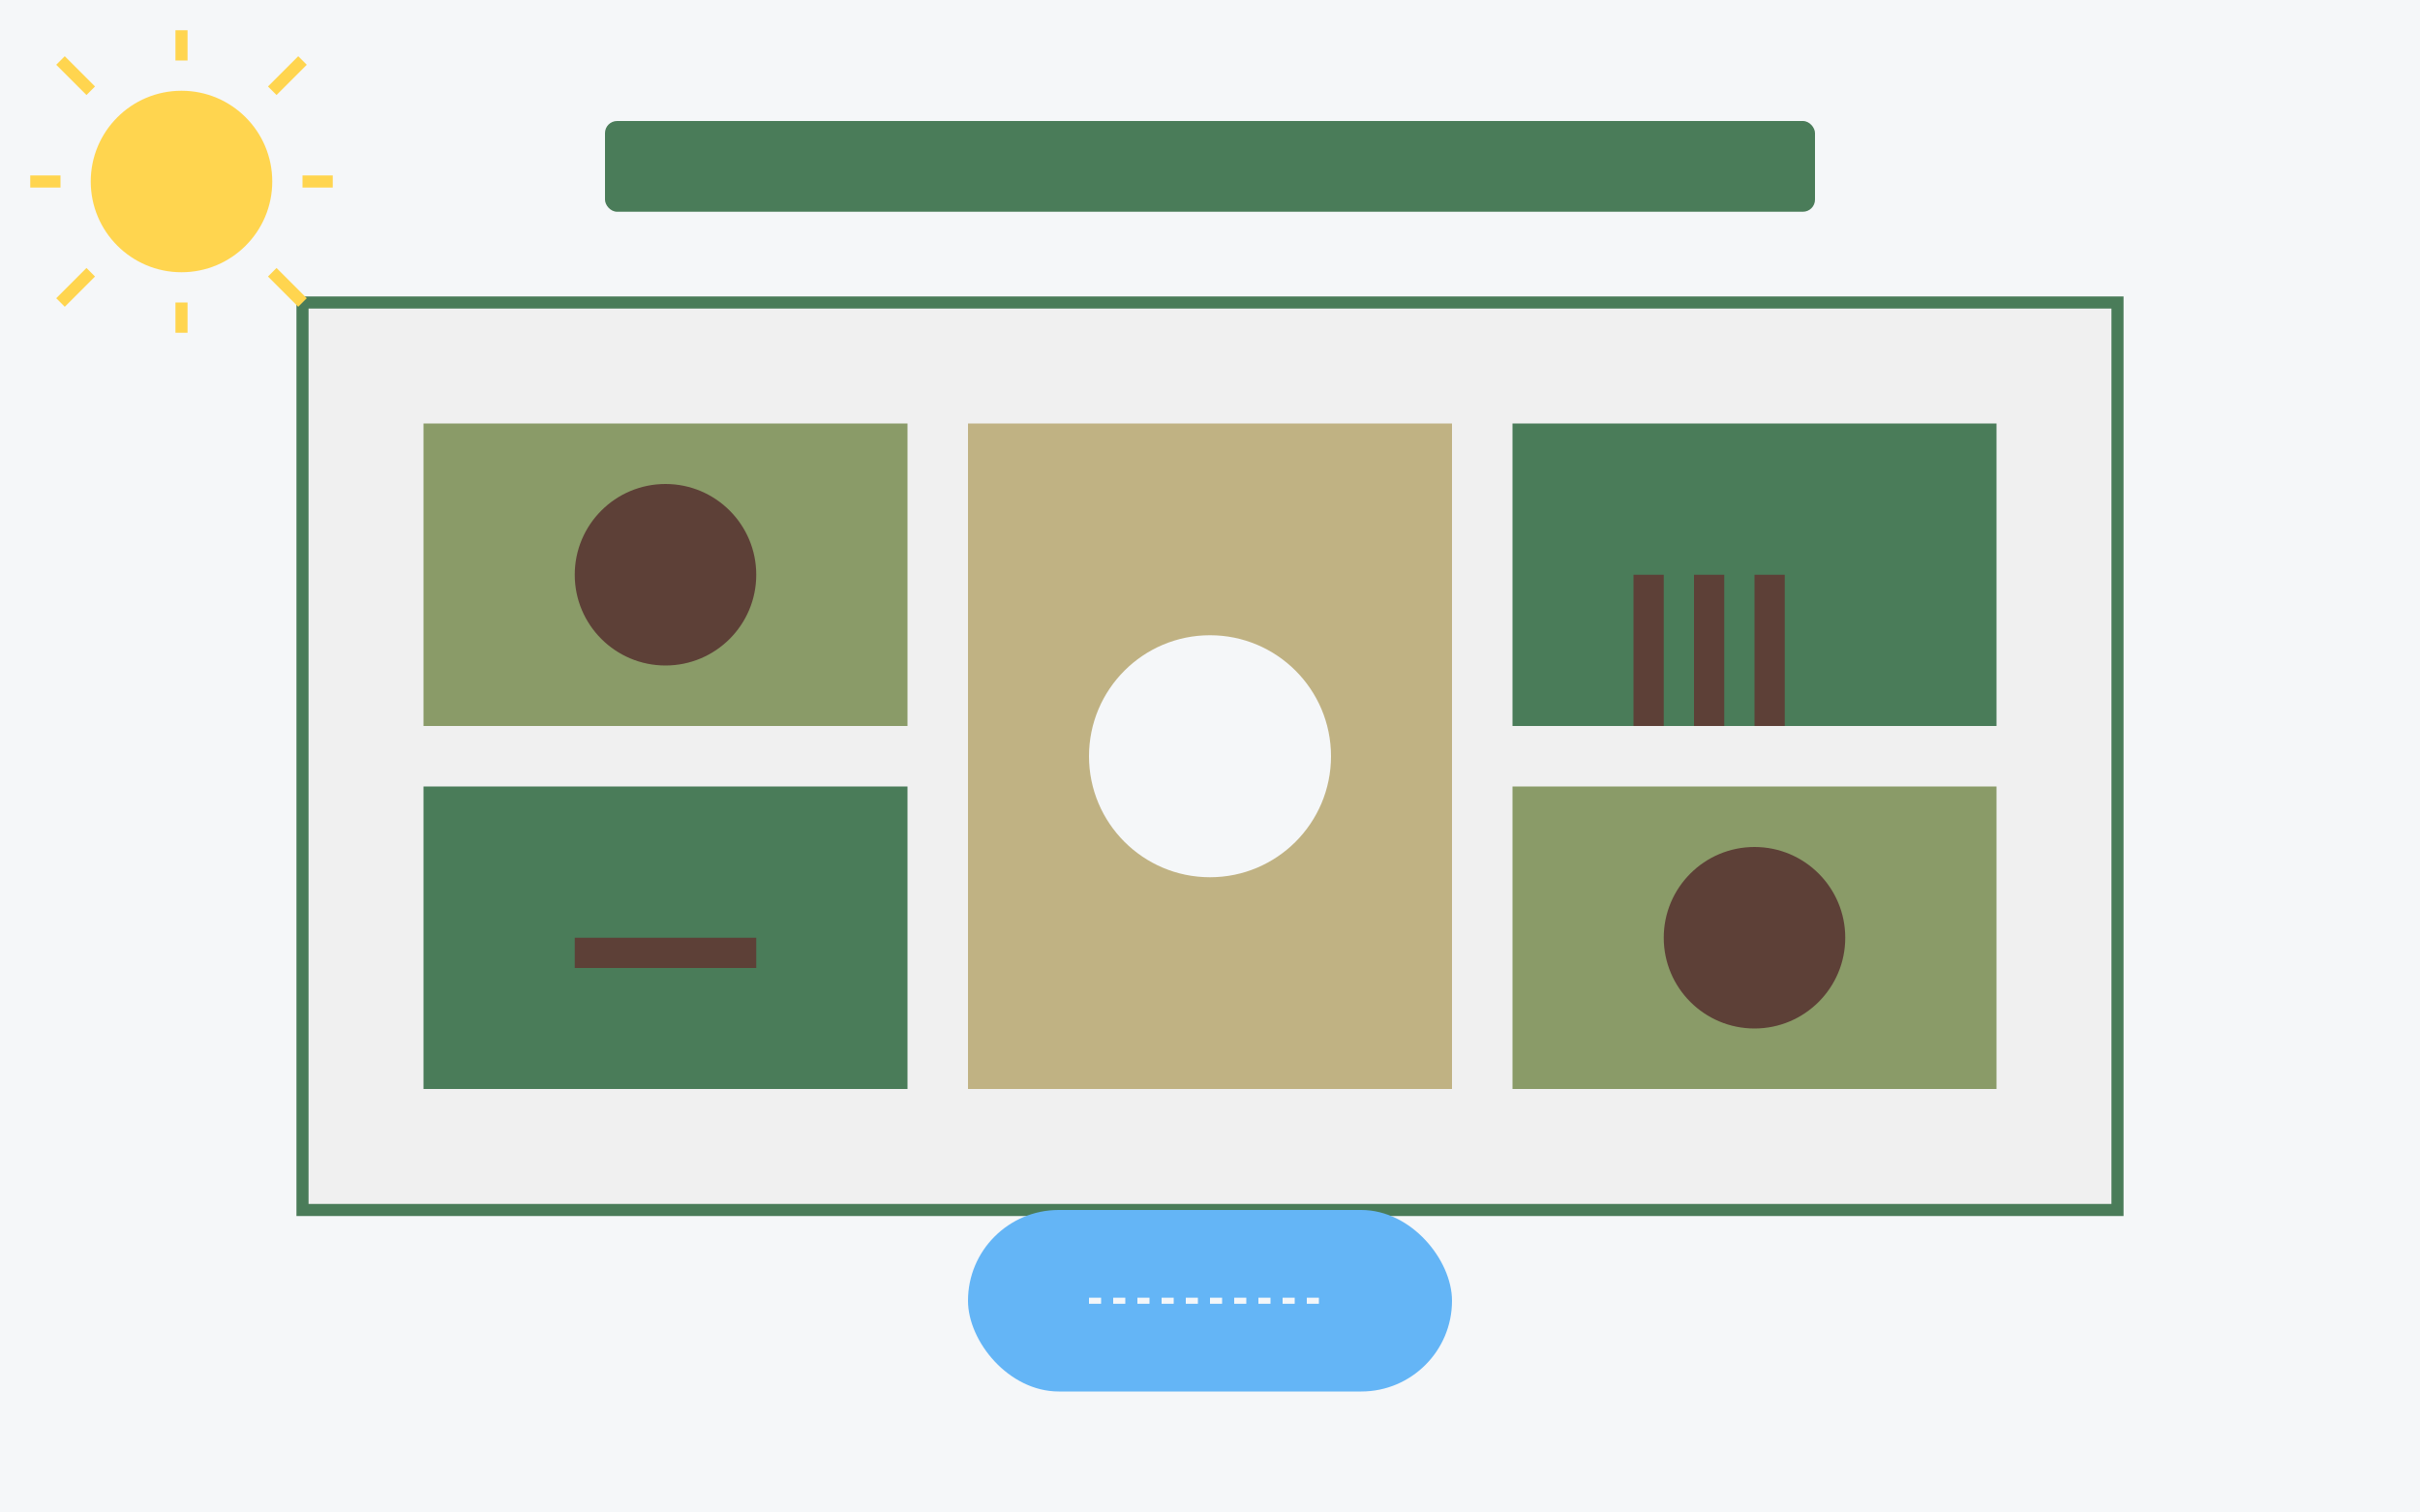
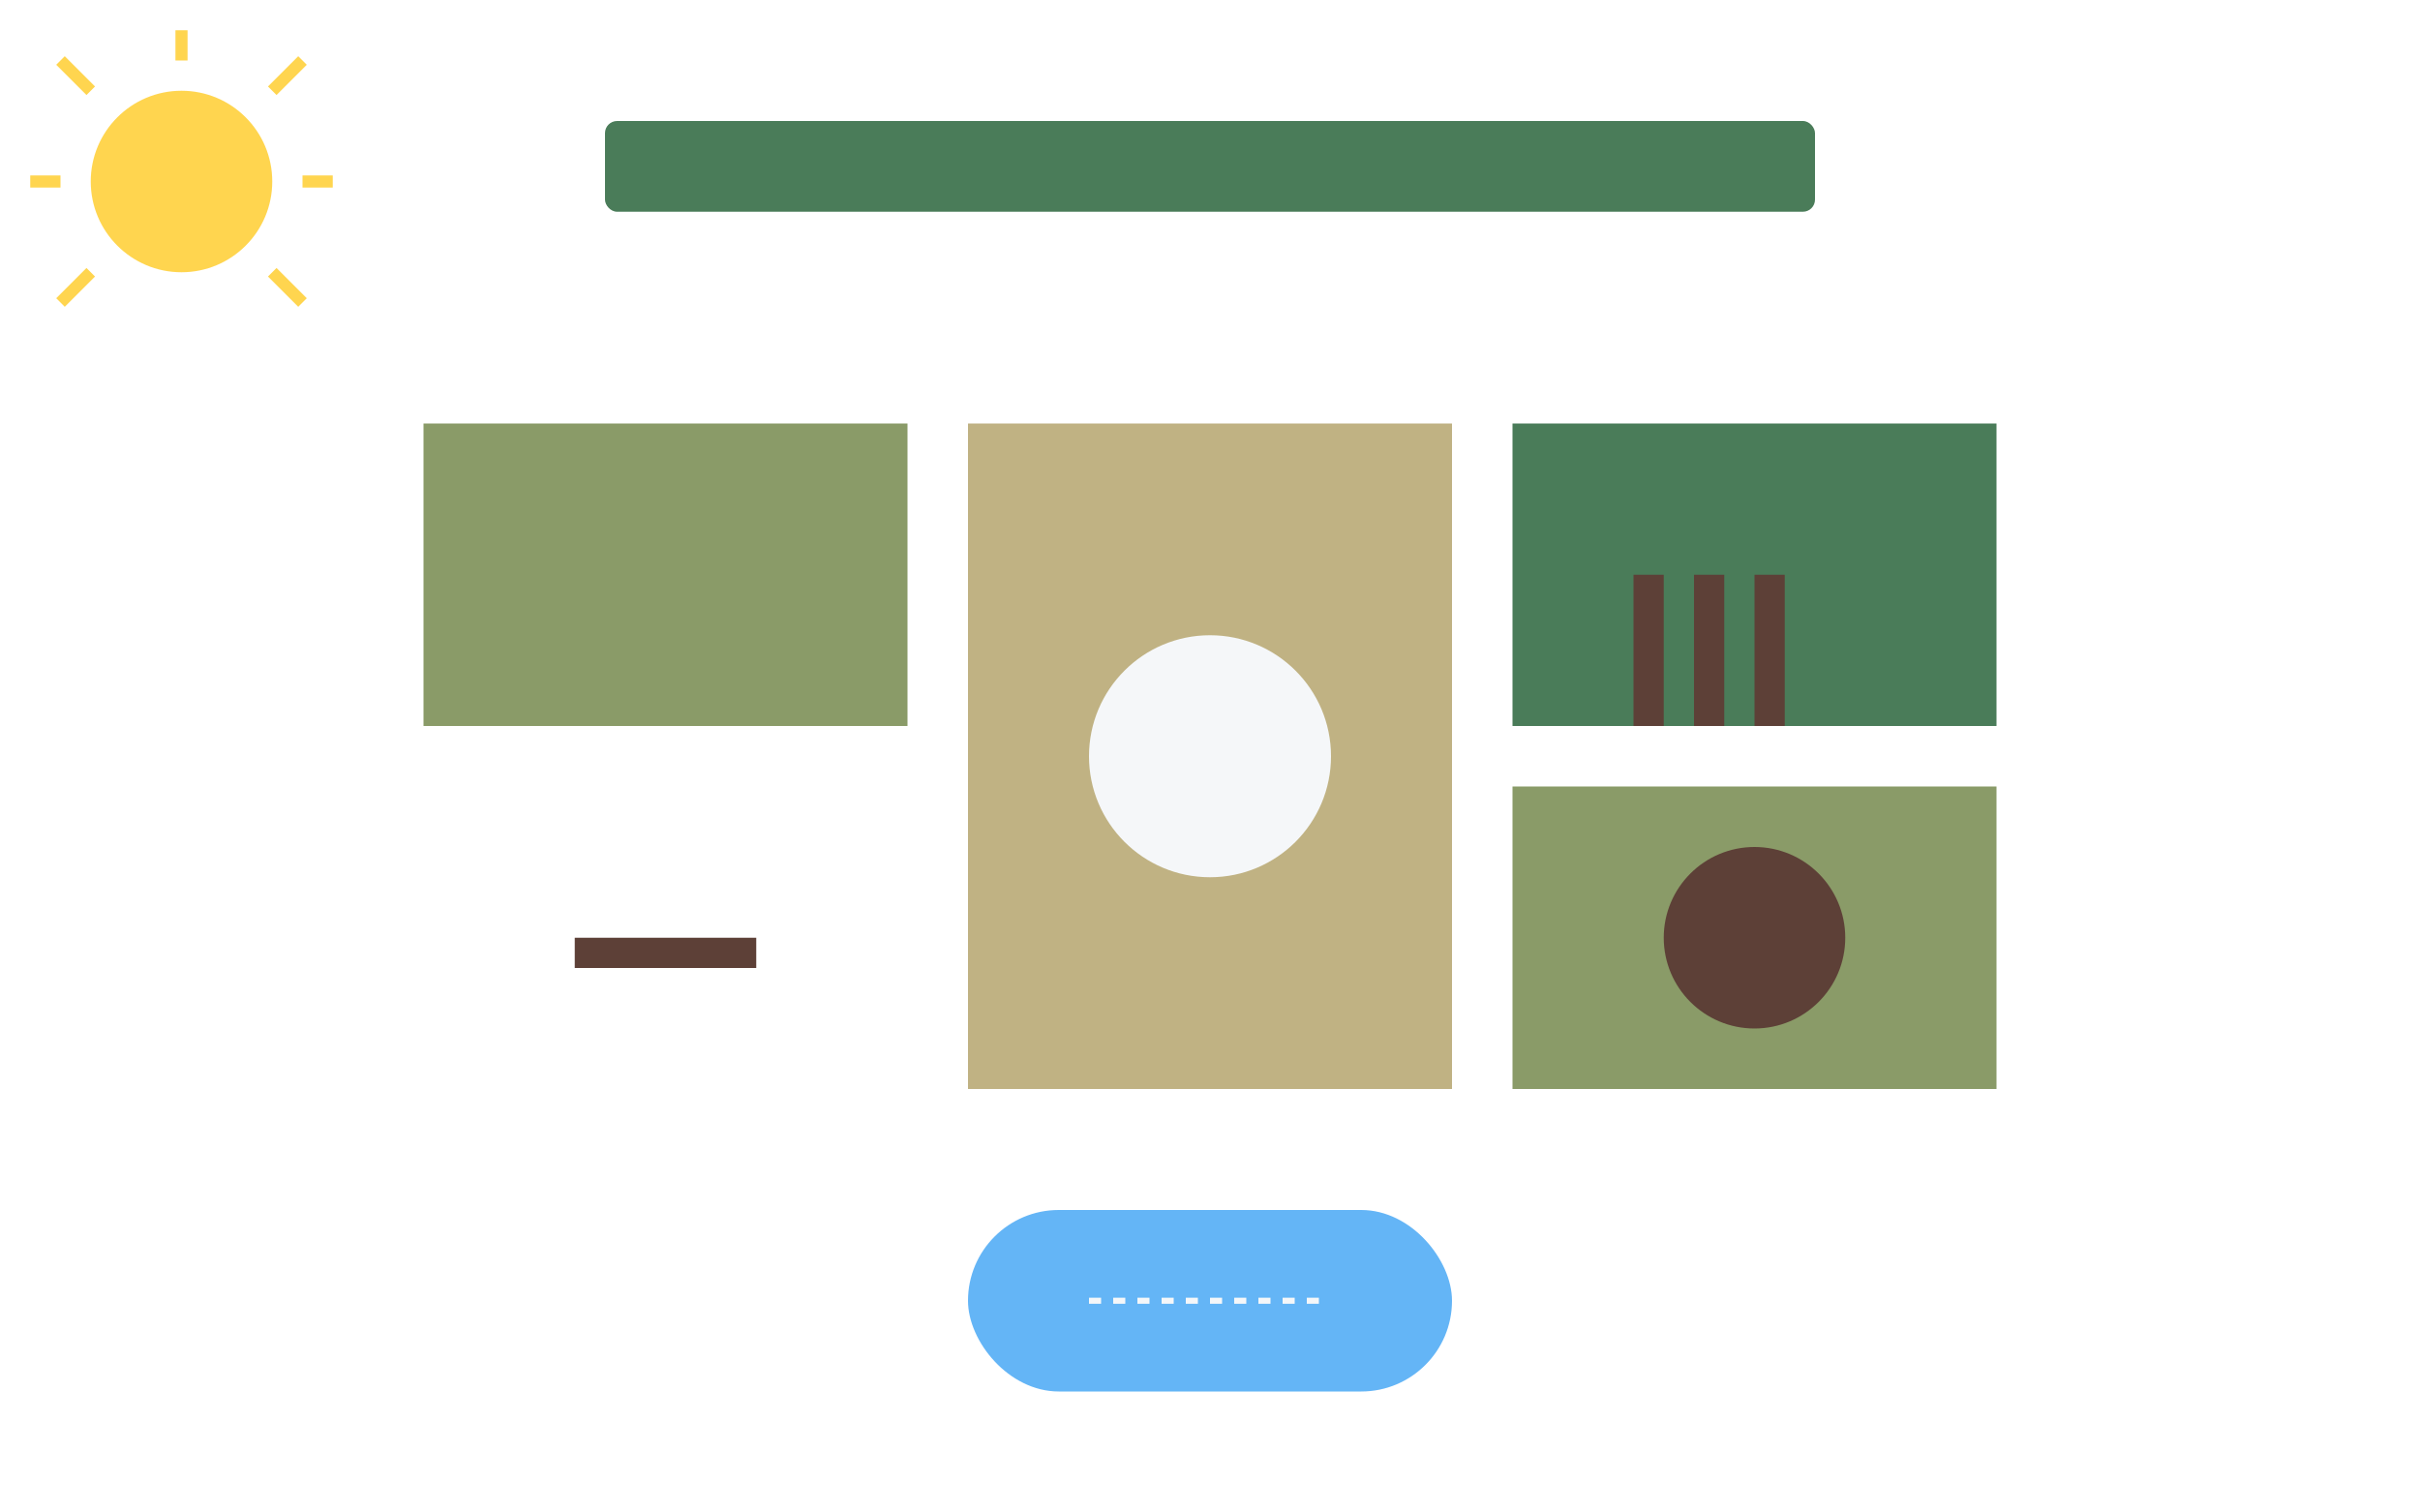
<svg xmlns="http://www.w3.org/2000/svg" width="400" height="250" viewBox="0 0 400 250" fill="none">
-   <rect width="400" height="250" fill="#f5f7f9" />
-   <rect x="50" y="50" width="300" height="150" fill="#f0f0f0" stroke="#4a7c59" stroke-width="2" />
  <rect x="70" y="70" width="80" height="50" fill="#8a9b68" />
-   <rect x="70" y="130" width="80" height="50" fill="#4a7c59" />
  <rect x="160" y="70" width="80" height="110" fill="#c0b283" />
  <rect x="250" y="70" width="80" height="50" fill="#4a7c59" />
  <rect x="250" y="130" width="80" height="50" fill="#8a9b68" />
-   <circle cx="110" cy="95" r="15" fill="#5d4037" />
  <rect x="95" y="155" width="30" height="5" fill="#5d4037" />
  <circle cx="200" cy="125" r="20" fill="#f5f7f9" />
  <rect x="290" y="95" width="5" height="25" fill="#5d4037" />
  <rect x="280" y="95" width="5" height="25" fill="#5d4037" />
  <rect x="270" y="95" width="5" height="25" fill="#5d4037" />
  <circle cx="290" cy="155" r="15" fill="#5d4037" />
  <rect x="100" y="20" width="200" height="15" rx="2" fill="#4a7c59" />
  <circle cx="30" cy="30" r="15" fill="#ffd54f" />
  <line x1="30" y1="10" x2="30" y2="5" stroke="#ffd54f" stroke-width="2" />
-   <line x1="30" y1="55" x2="30" y2="50" stroke="#ffd54f" stroke-width="2" />
  <line x1="10" y1="30" x2="5" y2="30" stroke="#ffd54f" stroke-width="2" />
  <line x1="55" y1="30" x2="50" y2="30" stroke="#ffd54f" stroke-width="2" />
  <line x1="15" y1="15" x2="10" y2="10" stroke="#ffd54f" stroke-width="2" />
  <line x1="50" y1="50" x2="45" y2="45" stroke="#ffd54f" stroke-width="2" />
  <line x1="15" y1="45" x2="10" y2="50" stroke="#ffd54f" stroke-width="2" />
  <line x1="50" y1="10" x2="45" y2="15" stroke="#ffd54f" stroke-width="2" />
  <rect x="160" y="200" width="80" height="30" rx="15" fill="#64b5f6" />
  <line x1="180" y1="215" x2="220" y2="215" stroke="#f5f7f9" stroke-width="1" stroke-dasharray="2 2" />
</svg>